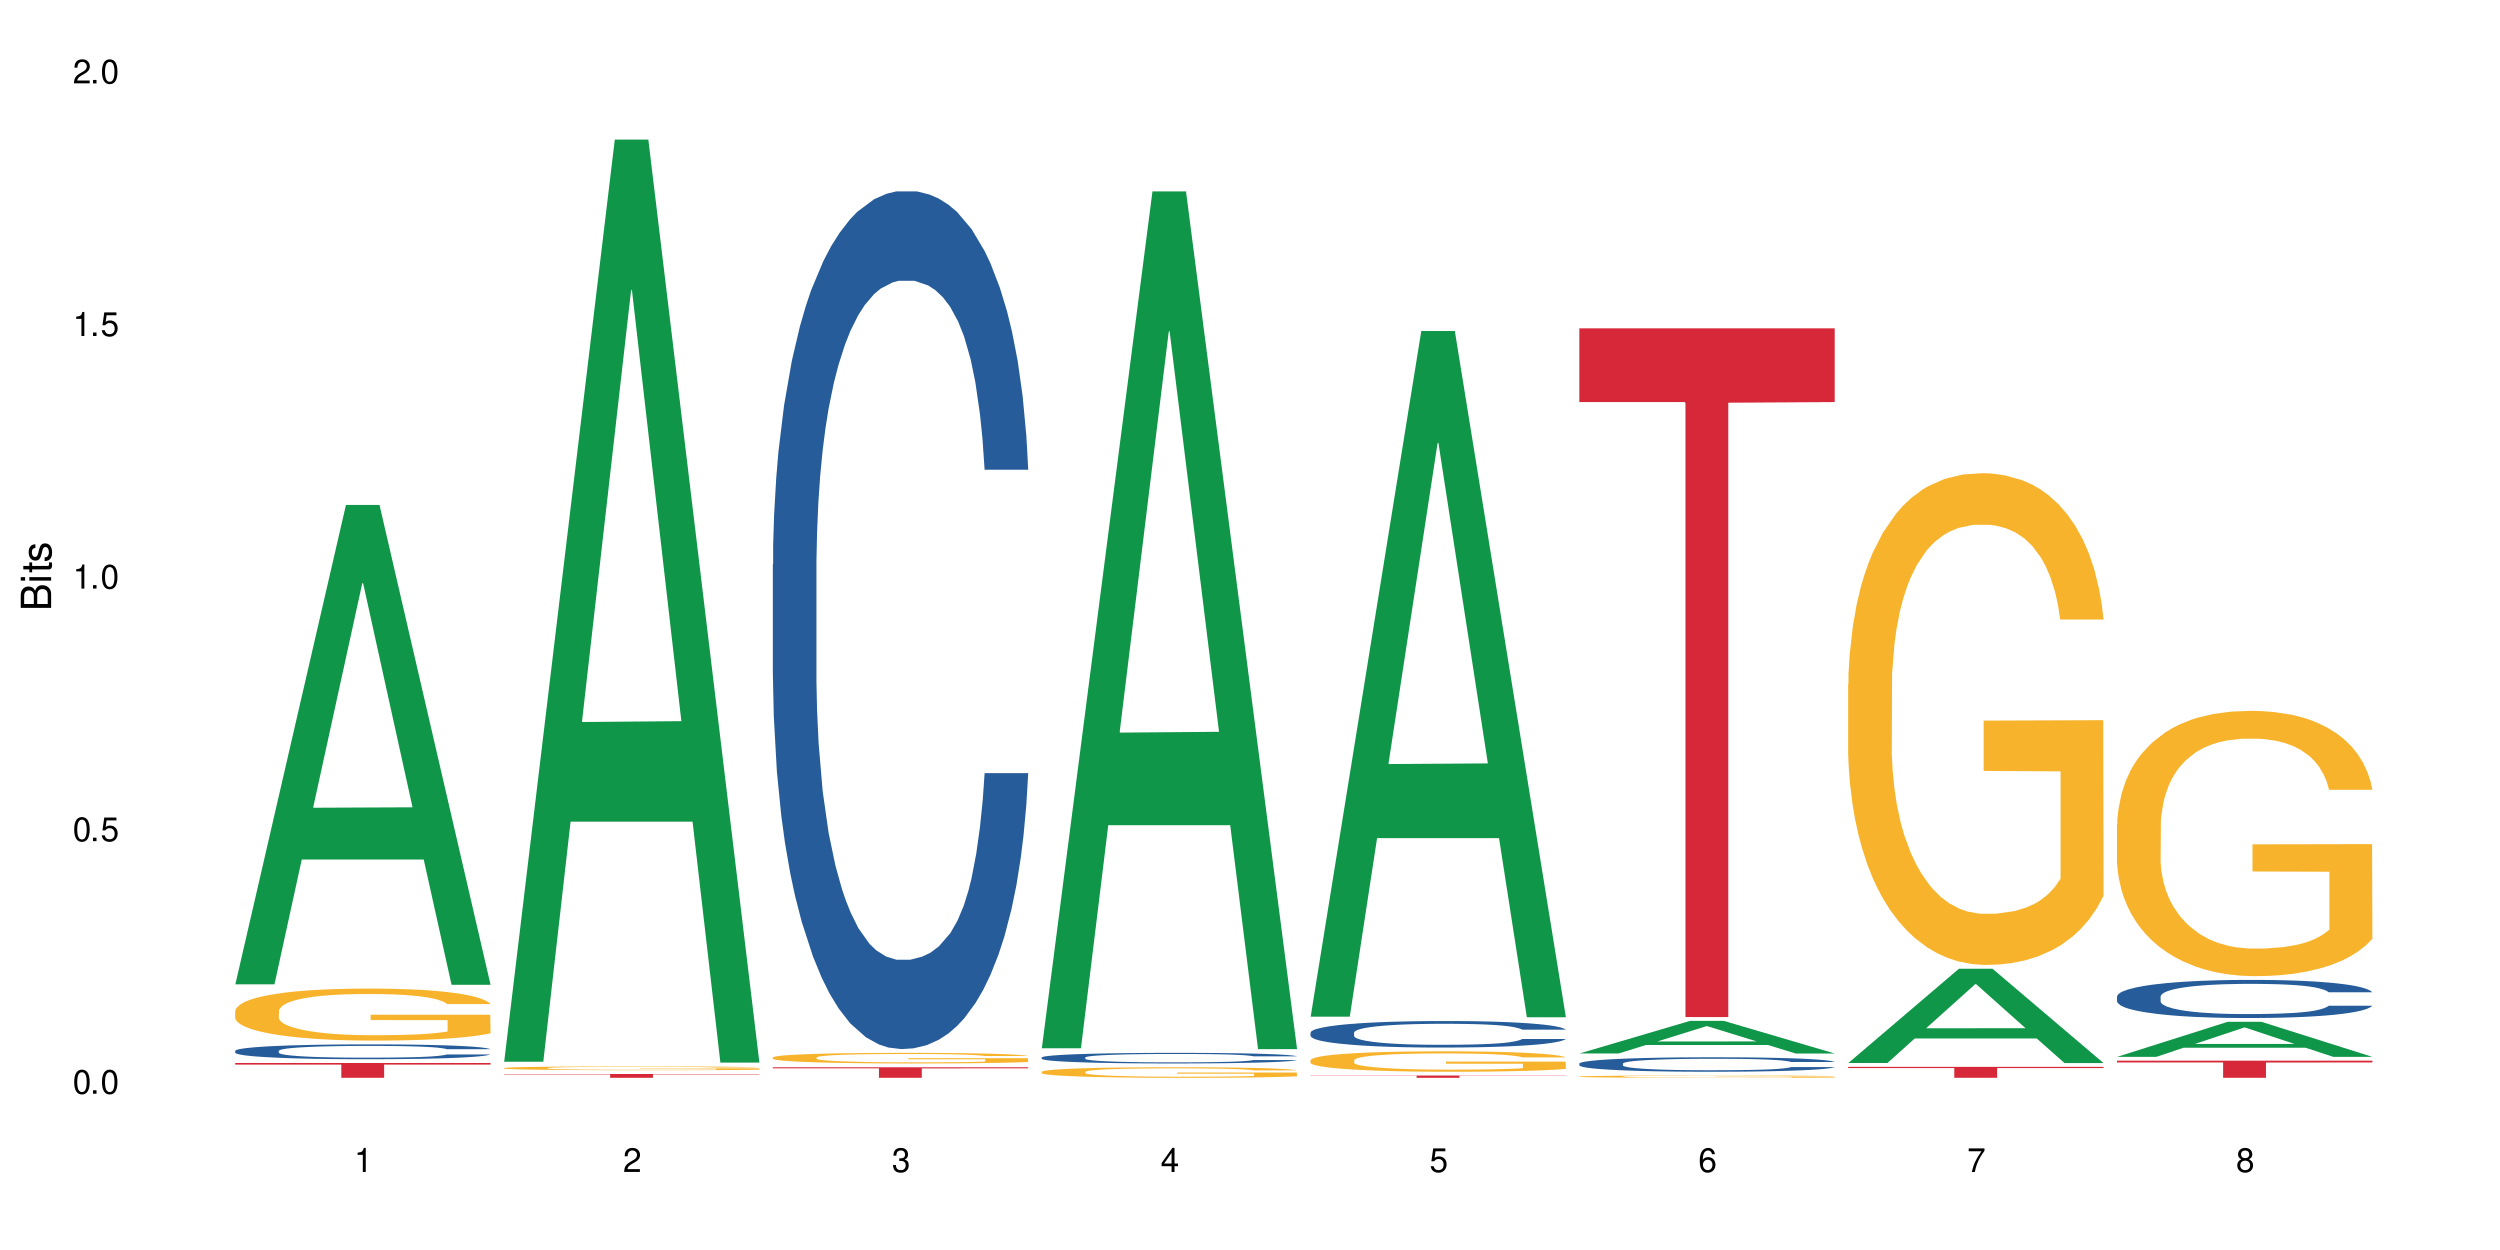
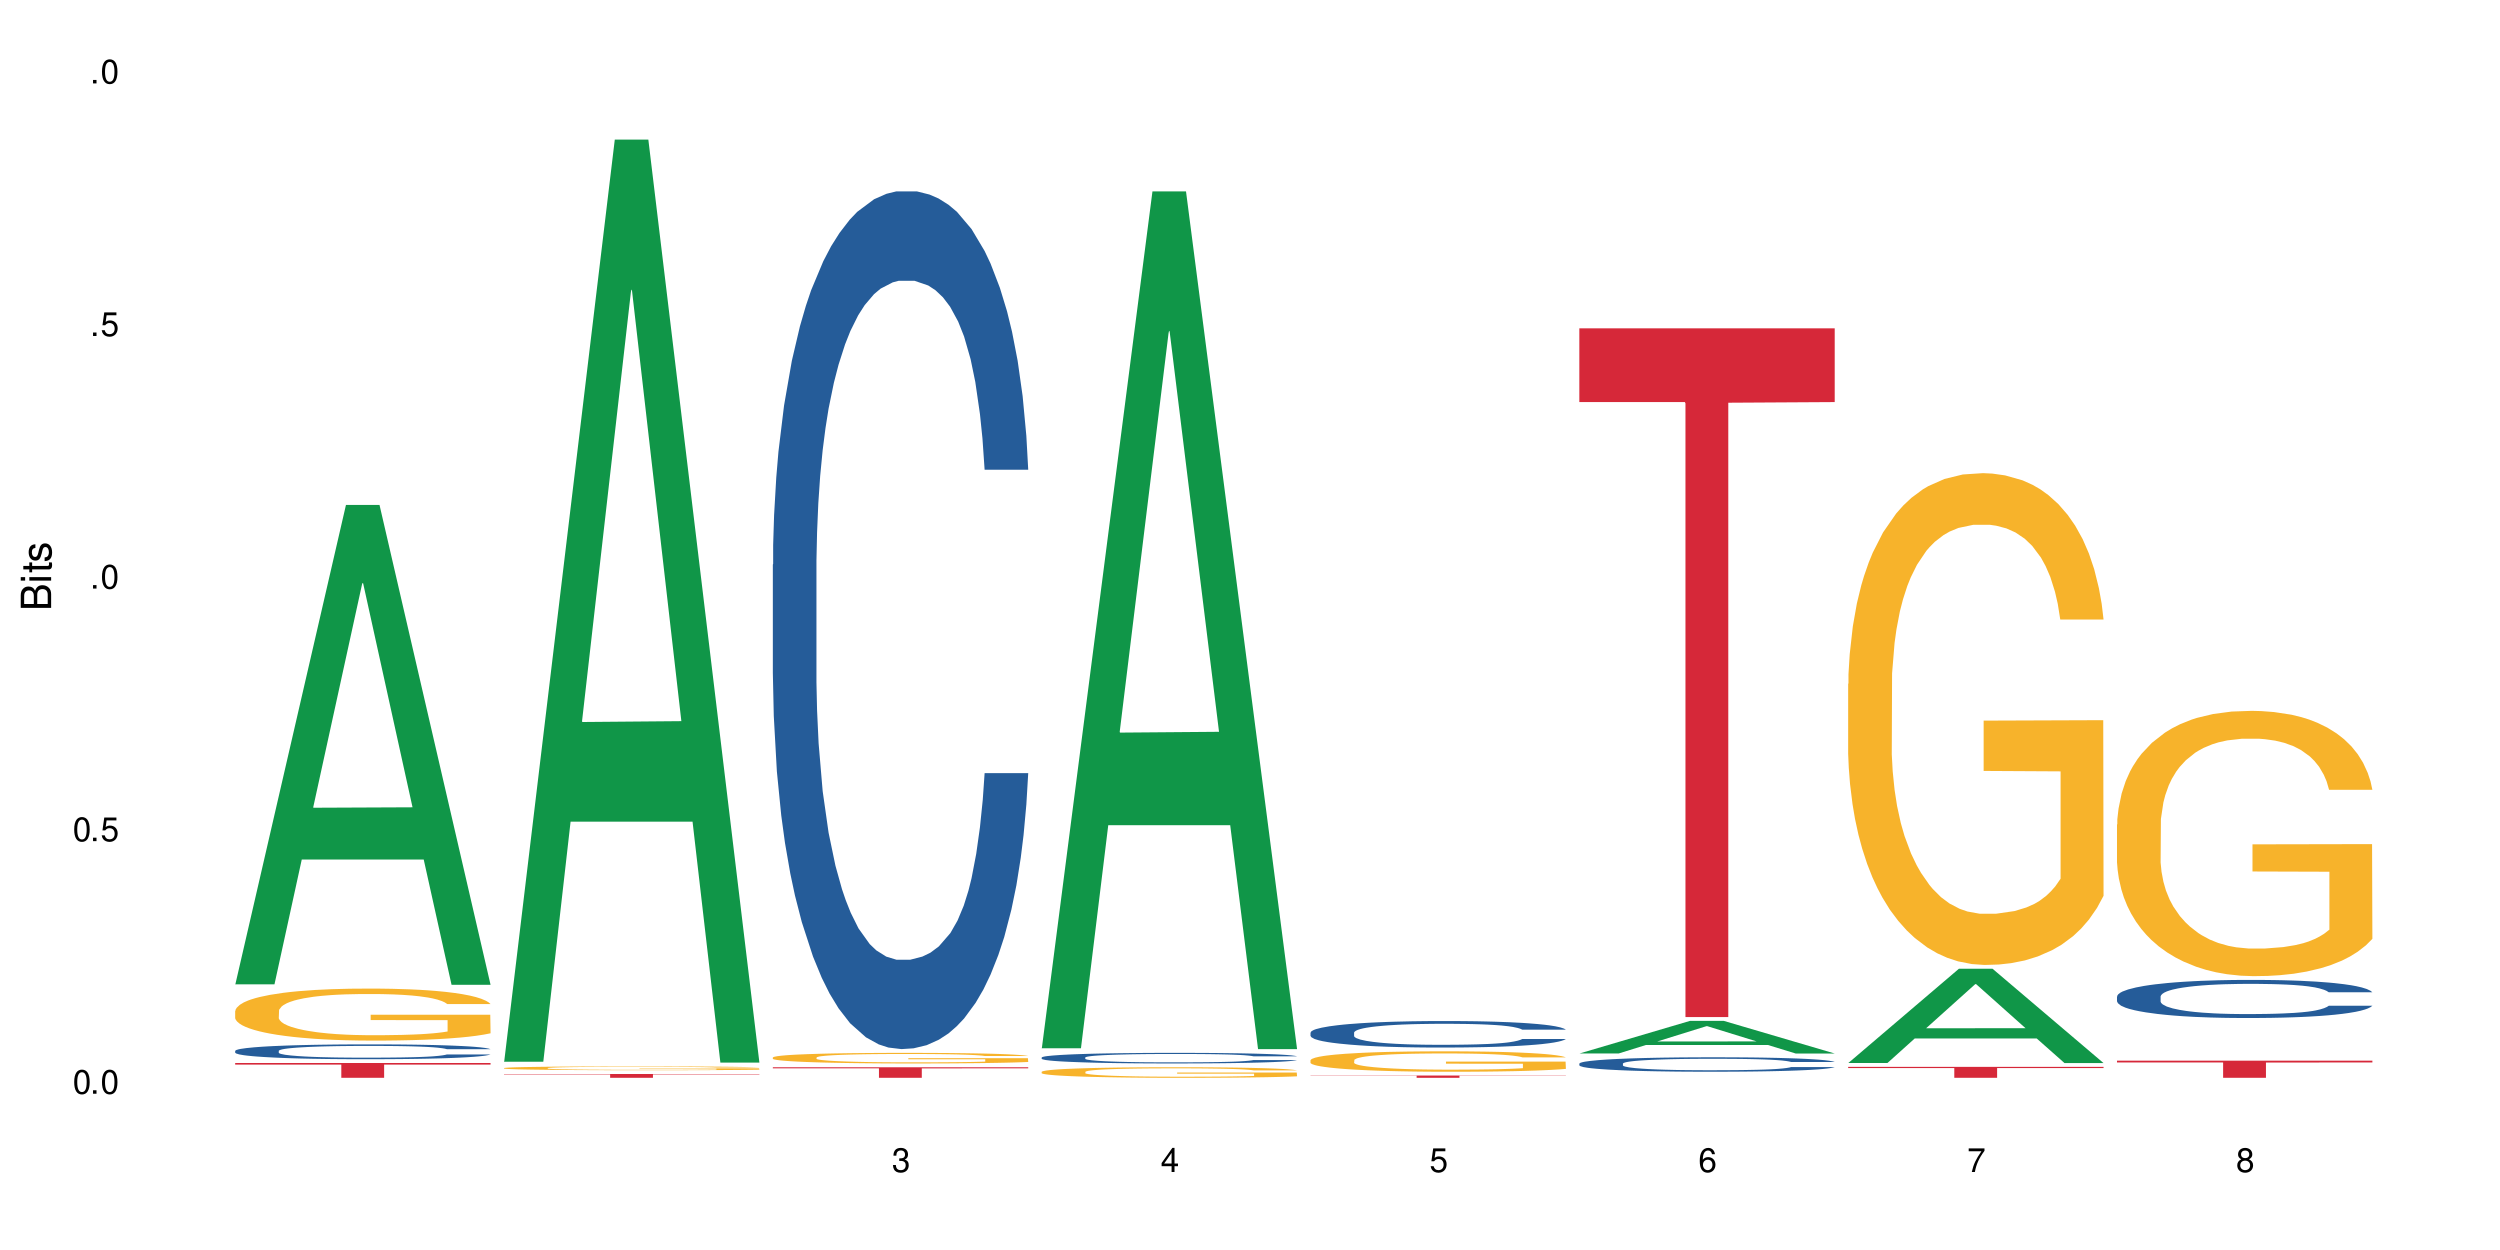
<svg xmlns="http://www.w3.org/2000/svg" xmlns:xlink="http://www.w3.org/1999/xlink" width="720" height="360" viewBox="0 0 720 360">
  <defs>
    <g>
      <g id="glyph-0-0">
</g>
      <g id="glyph-0-1">
        <path d="M 2.641 -6.938 C 2 -6.938 1.422 -6.656 1.078 -6.172 C 0.641 -5.562 0.406 -4.641 0.406 -3.359 C 0.406 -1.016 1.188 0.219 2.641 0.219 C 4.078 0.219 4.859 -1.016 4.859 -3.297 C 4.859 -4.641 4.656 -5.547 4.203 -6.172 C 3.844 -6.656 3.281 -6.938 2.641 -6.938 Z M 2.641 -6.188 C 3.547 -6.188 4 -5.25 4 -3.375 C 4 -1.406 3.562 -0.484 2.625 -0.484 C 1.734 -0.484 1.281 -1.438 1.281 -3.344 C 1.281 -5.25 1.734 -6.188 2.641 -6.188 Z M 2.641 -6.188 " />
      </g>
      <g id="glyph-0-2">
        <path d="M 1.828 -1 L 0.828 -1 L 0.828 0 L 1.828 0 Z M 1.828 -1 " />
      </g>
      <g id="glyph-0-3">
        <path d="M 4.562 -6.797 L 1.062 -6.797 L 0.547 -3.094 L 1.328 -3.094 C 1.719 -3.562 2.047 -3.734 2.578 -3.734 C 3.484 -3.734 4.062 -3.109 4.062 -2.094 C 4.062 -1.125 3.484 -0.531 2.578 -0.531 C 1.828 -0.531 1.375 -0.906 1.188 -1.672 L 0.328 -1.672 C 0.453 -1.109 0.547 -0.844 0.75 -0.594 C 1.125 -0.078 1.828 0.219 2.594 0.219 C 3.969 0.219 4.922 -0.781 4.922 -2.219 C 4.922 -3.562 4.031 -4.484 2.719 -4.484 C 2.25 -4.484 1.859 -4.359 1.469 -4.062 L 1.734 -5.969 L 4.562 -5.969 Z M 4.562 -6.797 " />
      </g>
      <g id="glyph-0-4">
-         <path d="M 2.484 -4.938 L 2.484 0 L 3.328 0 L 3.328 -6.938 L 2.766 -6.938 C 2.469 -5.875 2.281 -5.734 0.984 -5.562 L 0.984 -4.938 Z M 2.484 -4.938 " />
-       </g>
+         </g>
      <g id="glyph-0-5">
-         <path d="M 4.859 -0.828 L 1.281 -0.828 C 1.359 -1.406 1.672 -1.781 2.5 -2.281 L 3.469 -2.828 C 4.406 -3.344 4.906 -4.062 4.906 -4.906 C 4.906 -5.484 4.672 -6.031 4.266 -6.406 C 3.859 -6.766 3.375 -6.938 2.719 -6.938 C 1.859 -6.938 1.219 -6.625 0.844 -6.031 C 0.609 -5.672 0.5 -5.234 0.484 -4.531 L 1.328 -4.531 C 1.359 -5.016 1.406 -5.281 1.531 -5.516 C 1.75 -5.938 2.188 -6.203 2.703 -6.203 C 3.469 -6.203 4.031 -5.641 4.031 -4.891 C 4.031 -4.344 3.719 -3.859 3.125 -3.516 L 2.234 -3 C 0.812 -2.172 0.406 -1.531 0.328 -0.016 L 4.859 -0.016 Z M 4.859 -0.828 " />
-       </g>
+         </g>
      <g id="glyph-0-6">
        <path d="M 2.125 -3.188 L 2.578 -3.188 C 3.5 -3.188 3.984 -2.766 3.984 -1.922 C 3.984 -1.062 3.469 -0.531 2.594 -0.531 C 1.656 -0.531 1.203 -1 1.156 -2.016 L 0.312 -2.016 C 0.344 -1.453 0.438 -1.094 0.609 -0.781 C 0.953 -0.109 1.625 0.219 2.547 0.219 C 3.953 0.219 4.859 -0.625 4.859 -1.938 C 4.859 -2.828 4.516 -3.297 3.703 -3.594 C 4.344 -3.844 4.656 -4.328 4.656 -5.031 C 4.656 -6.219 3.875 -6.938 2.578 -6.938 C 1.203 -6.938 0.484 -6.172 0.453 -4.703 L 1.297 -4.703 C 1.312 -5.125 1.344 -5.359 1.453 -5.578 C 1.641 -5.969 2.062 -6.203 2.594 -6.203 C 3.344 -6.203 3.797 -5.75 3.797 -5 C 3.797 -4.516 3.609 -4.219 3.25 -4.047 C 3.016 -3.953 2.703 -3.922 2.125 -3.906 Z M 2.125 -3.188 " />
      </g>
      <g id="glyph-0-7">
        <path d="M 3.141 -1.672 L 3.141 0 L 3.984 0 L 3.984 -1.672 L 4.984 -1.672 L 4.984 -2.438 L 3.984 -2.438 L 3.984 -6.938 L 3.359 -6.938 L 0.266 -2.578 L 0.266 -1.672 Z M 3.141 -2.438 L 1 -2.438 L 3.141 -5.5 Z M 3.141 -2.438 " />
      </g>
      <g id="glyph-0-8">
        <path d="M 4.781 -5.125 C 4.609 -6.266 3.891 -6.938 2.844 -6.938 C 2.094 -6.938 1.422 -6.578 1.031 -5.953 C 0.594 -5.266 0.406 -4.422 0.406 -3.172 C 0.406 -2 0.578 -1.25 0.984 -0.641 C 1.359 -0.078 1.953 0.219 2.703 0.219 C 3.984 0.219 4.922 -0.75 4.922 -2.094 C 4.922 -3.375 4.062 -4.281 2.844 -4.281 C 2.172 -4.281 1.641 -4.031 1.281 -3.516 C 1.281 -5.234 1.828 -6.188 2.797 -6.188 C 3.391 -6.188 3.797 -5.797 3.938 -5.125 Z M 2.734 -3.531 C 3.547 -3.531 4.062 -2.953 4.062 -2.031 C 4.062 -1.156 3.484 -0.531 2.703 -0.531 C 1.922 -0.531 1.328 -1.188 1.328 -2.078 C 1.328 -2.938 1.906 -3.531 2.734 -3.531 Z M 2.734 -3.531 " />
      </g>
      <g id="glyph-0-9">
        <path d="M 4.984 -6.797 L 0.438 -6.797 L 0.438 -5.969 L 4.109 -5.969 C 2.5 -3.656 1.828 -2.234 1.328 0 L 2.219 0 C 2.594 -2.172 3.453 -4.047 4.984 -6.094 Z M 4.984 -6.797 " />
      </g>
      <g id="glyph-0-10">
        <path d="M 3.75 -3.656 C 4.469 -4.094 4.688 -4.438 4.688 -5.078 C 4.688 -6.172 3.844 -6.938 2.641 -6.938 C 1.438 -6.938 0.594 -6.172 0.594 -5.094 C 0.594 -4.438 0.812 -4.094 1.516 -3.656 C 0.734 -3.266 0.359 -2.703 0.359 -1.922 C 0.359 -0.656 1.281 0.219 2.641 0.219 C 3.984 0.219 4.922 -0.656 4.922 -1.922 C 4.922 -2.703 4.531 -3.266 3.75 -3.656 Z M 2.641 -6.188 C 3.359 -6.188 3.812 -5.75 3.812 -5.062 C 3.812 -4.406 3.344 -3.984 2.641 -3.984 C 1.922 -3.984 1.453 -4.406 1.453 -5.078 C 1.453 -5.75 1.922 -6.188 2.641 -6.188 Z M 2.641 -3.266 C 3.484 -3.266 4.062 -2.719 4.062 -1.906 C 4.062 -1.078 3.484 -0.531 2.625 -0.531 C 1.797 -0.531 1.219 -1.094 1.219 -1.906 C 1.219 -2.719 1.781 -3.266 2.641 -3.266 Z M 2.641 -3.266 " />
      </g>
      <g id="glyph-1-0">
</g>
      <g id="glyph-1-1">
        <path d="M 0 -0.953 L 0 -4.891 C 0 -5.719 -0.234 -6.344 -0.734 -6.797 C -1.188 -7.234 -1.812 -7.469 -2.5 -7.469 C -3.547 -7.469 -4.188 -7 -4.625 -5.875 C -4.984 -6.688 -5.625 -7.094 -6.531 -7.094 C -7.172 -7.094 -7.734 -6.859 -8.141 -6.391 C -8.562 -5.922 -8.75 -5.344 -8.75 -4.5 L -8.75 -0.953 Z M -4.984 -2.062 L -7.766 -2.062 L -7.766 -4.219 C -7.766 -4.844 -7.688 -5.203 -7.453 -5.5 C -7.219 -5.812 -6.859 -5.969 -6.375 -5.969 C -5.891 -5.969 -5.531 -5.812 -5.297 -5.5 C -5.062 -5.203 -4.984 -4.844 -4.984 -4.219 Z M -0.984 -2.062 L -4 -2.062 L -4 -4.781 C -4 -5.766 -3.438 -6.359 -2.484 -6.359 C -1.547 -6.359 -0.984 -5.766 -0.984 -4.781 Z M -0.984 -2.062 " />
      </g>
      <g id="glyph-1-2">
        <path d="M -6.281 -1.797 L -6.281 -0.797 L 0 -0.797 L 0 -1.797 Z M -8.75 -1.797 L -8.75 -0.797 L -7.484 -0.797 L -7.484 -1.797 Z M -8.75 -1.797 " />
      </g>
      <g id="glyph-1-3">
        <path d="M -6.281 -3.047 L -6.281 -2.016 L -8.016 -2.016 L -8.016 -1.016 L -6.281 -1.016 L -6.281 -0.172 L -5.469 -0.172 L -5.469 -1.016 L -0.719 -1.016 C -0.078 -1.016 0.281 -1.453 0.281 -2.234 C 0.281 -2.5 0.25 -2.719 0.188 -3.047 L -0.641 -3.047 C -0.609 -2.906 -0.594 -2.766 -0.594 -2.562 C -0.594 -2.141 -0.719 -2.016 -1.156 -2.016 L -5.469 -2.016 L -5.469 -3.047 Z M -6.281 -3.047 " />
      </g>
      <g id="glyph-1-4">
        <path d="M -4.531 -5.25 C -5.766 -5.25 -6.469 -4.422 -6.469 -2.969 C -6.469 -1.516 -5.719 -0.562 -4.547 -0.562 C -3.562 -0.562 -3.094 -1.062 -2.734 -2.562 L -2.516 -3.484 C -2.344 -4.188 -2.094 -4.469 -1.641 -4.469 C -1.047 -4.469 -0.641 -3.875 -0.641 -3 C -0.641 -2.453 -0.797 -2 -1.062 -1.75 C -1.25 -1.594 -1.422 -1.531 -1.875 -1.469 L -1.875 -0.406 C -0.422 -0.453 0.281 -1.266 0.281 -2.922 C 0.281 -4.5 -0.5 -5.516 -1.719 -5.516 C -2.656 -5.516 -3.172 -4.984 -3.469 -3.734 L -3.703 -2.766 C -3.891 -1.953 -4.156 -1.609 -4.594 -1.609 C -5.188 -1.609 -5.547 -2.125 -5.547 -2.938 C -5.547 -3.75 -5.203 -4.172 -4.531 -4.203 Z M -4.531 -5.25 " />
      </g>
    </g>
  </defs>
  <rect x="-72" y="-36" width="864" height="432" fill="rgb(100%, 100%, 100%)" fill-opacity="1" />
  <path fill-rule="nonzero" fill="rgb(6.275%, 58.824%, 28.235%)" fill-opacity="1" d="M 67.73 283.496 L 67.809 283.367 L 99.637 145.426 L 109.301 145.426 L 141.281 283.625 L 130.047 283.625 L 122.031 247.551 L 86.906 247.551 L 79.047 283.496 L 67.73 283.496 L 90.285 232.629 L 118.809 232.5 L 104.586 168.004 L 104.43 167.875 L 104.27 168.266 L 90.207 232.5 L 90.285 232.629 Z M 67.73 283.496 " />
  <path fill-rule="nonzero" fill="rgb(14.51%, 36.078%, 60%)" fill-opacity="1" d="M 67.73 302.641 L 67.82 302.637 L 67.82 302.543 L 68.09 302.395 L 68.719 302.207 L 69.344 302.078 L 70.961 301.848 L 73.203 301.625 L 75.535 301.453 L 77.238 301.352 L 78.766 301.273 L 82.262 301.129 L 84.504 301.055 L 86.926 300.988 L 89.887 300.922 L 92.039 300.883 L 96.883 300.82 L 100.469 300.793 L 103.25 300.781 L 109.262 300.781 L 112.848 300.797 L 115.449 300.816 L 118.32 300.848 L 120.742 300.883 L 124.957 300.969 L 128.727 301.078 L 130.43 301.141 L 133.121 301.262 L 135.184 301.379 L 136.617 301.48 L 138.234 301.625 L 139.668 301.801 L 140.746 302 L 141.281 302.168 L 128.727 302.168 L 128.098 302.012 L 127.379 301.891 L 126.035 301.73 L 124.688 301.617 L 122.805 301.504 L 121.102 301.43 L 118.77 301.355 L 116.707 301.309 L 114.555 301.273 L 112.488 301.25 L 108.543 301.227 L 103.969 301.227 L 102.266 301.234 L 98.766 301.266 L 96.883 301.293 L 94.191 301.348 L 92.309 301.398 L 90.066 301.477 L 88.539 301.543 L 86.656 301.645 L 85.312 301.734 L 83.785 301.863 L 82.891 301.961 L 82.082 302.07 L 81.363 302.199 L 80.828 302.336 L 80.469 302.48 L 80.289 302.621 L 80.289 303.227 L 80.469 303.367 L 80.918 303.531 L 82.082 303.77 L 83.785 303.977 L 85.762 304.141 L 87.645 304.258 L 88.719 304.312 L 90.156 304.375 L 92.398 304.453 L 95.629 304.531 L 97.512 304.562 L 100.383 304.594 L 103.34 304.609 L 107.289 304.609 L 110.785 304.594 L 113.117 304.574 L 115.539 304.543 L 118.859 304.477 L 120.922 304.414 L 122.715 304.34 L 124.062 304.266 L 124.957 304.203 L 126.305 304.082 L 127.379 303.949 L 128.188 303.812 L 128.727 303.68 L 141.281 303.68 L 140.746 303.836 L 139.938 303.988 L 139.129 304.102 L 137.875 304.238 L 136.441 304.359 L 134.375 304.496 L 132.672 304.586 L 130.43 304.684 L 128.367 304.758 L 126.125 304.824 L 122.805 304.902 L 120.652 304.941 L 118.32 304.977 L 115.539 305.008 L 112.043 305.035 L 108.273 305.051 L 104.777 305.055 L 101.008 305.047 L 98.227 305.031 L 94.551 304.996 L 89.977 304.926 L 86.656 304.852 L 84.055 304.777 L 81.812 304.699 L 79.301 304.594 L 76.074 304.422 L 74.098 304.289 L 72.754 304.18 L 71.23 304.027 L 70.152 303.891 L 68.898 303.672 L 68 303.395 L 67.73 303.18 Z M 67.73 302.641 " />
-   <path fill-rule="nonzero" fill="rgb(96.863%, 70.196%, 16.863%)" fill-opacity="1" d="M 67.73 291.129 L 67.82 291.117 L 67.82 290.844 L 68.18 290.227 L 69.078 289.379 L 70.242 288.68 L 71.5 288.133 L 72.305 287.844 L 73.652 287.434 L 74.816 287.133 L 77.777 286.516 L 81.543 285.941 L 83.609 285.695 L 85.941 285.465 L 89.258 285.203 L 90.785 285.109 L 95.449 284.891 L 100.738 284.75 L 106.57 284.711 L 109.262 284.723 L 112.938 284.777 L 117.961 284.93 L 120.832 285.066 L 123.074 285.203 L 125.406 285.383 L 128.277 285.656 L 130.969 285.984 L 133.121 286.312 L 135.273 286.723 L 137.066 287.16 L 138.594 287.641 L 139.938 288.215 L 140.746 288.695 L 141.281 289.172 L 128.816 289.172 L 128.098 288.695 L 127.289 288.324 L 125.945 287.871 L 124.598 287.543 L 123.254 287.285 L 120.742 286.93 L 118.59 286.707 L 115.898 286.516 L 113.297 286.395 L 110.336 286.312 L 108.543 286.285 L 103.789 286.285 L 99.484 286.379 L 96.973 286.488 L 95.18 286.598 L 92.668 286.805 L 91.141 286.969 L 90.246 287.078 L 87.555 287.504 L 85.762 287.887 L 84.773 288.145 L 83.52 288.555 L 82.621 288.926 L 81.633 289.473 L 81.098 289.883 L 80.379 290.816 L 80.289 293.277 L 80.559 293.797 L 81.098 294.359 L 81.812 294.852 L 82.891 295.371 L 83.965 295.77 L 85.852 296.305 L 87.465 296.66 L 88.719 296.891 L 91.141 297.262 L 92.129 297.383 L 94.461 297.629 L 96.883 297.82 L 99.844 297.984 L 102.086 298.066 L 105.672 298.137 L 110.246 298.137 L 115.629 298.055 L 119.039 297.945 L 121.371 297.836 L 122.895 297.738 L 124.777 297.59 L 126.125 297.453 L 127.379 297.301 L 128.906 297.07 L 128.906 293.797 L 106.75 293.785 L 106.75 292.25 L 141.195 292.238 L 141.281 297.59 L 139.398 297.957 L 137.066 298.316 L 134.824 298.59 L 132.492 298.82 L 129.176 299.082 L 126.484 299.246 L 122.355 299.438 L 118.59 299.559 L 114.645 299.641 L 111.145 299.684 L 107.02 299.695 L 103.34 299.668 L 99.395 299.586 L 96.254 299.477 L 93.383 299.34 L 90.516 299.164 L 86.926 298.875 L 84.594 298.645 L 82.172 298.355 L 79.75 298.012 L 77.598 297.645 L 76.164 297.355 L 74.727 297.027 L 73.203 296.617 L 71.766 296.152 L 70.691 295.727 L 69.703 295.25 L 68.988 294.797 L 68.27 294.18 L 67.91 293.688 L 67.73 293.266 Z M 67.73 291.129 " />
+   <path fill-rule="nonzero" fill="rgb(96.863%, 70.196%, 16.863%)" fill-opacity="1" d="M 67.73 291.129 L 67.82 291.117 L 67.82 290.844 L 68.18 290.227 L 69.078 289.379 L 70.242 288.68 L 71.5 288.133 L 72.305 287.844 L 73.652 287.434 L 74.816 287.133 L 77.777 286.516 L 81.543 285.941 L 83.609 285.695 L 85.941 285.465 L 90.785 285.109 L 95.449 284.891 L 100.738 284.75 L 106.57 284.711 L 109.262 284.723 L 112.938 284.777 L 117.961 284.93 L 120.832 285.066 L 123.074 285.203 L 125.406 285.383 L 128.277 285.656 L 130.969 285.984 L 133.121 286.312 L 135.273 286.723 L 137.066 287.16 L 138.594 287.641 L 139.938 288.215 L 140.746 288.695 L 141.281 289.172 L 128.816 289.172 L 128.098 288.695 L 127.289 288.324 L 125.945 287.871 L 124.598 287.543 L 123.254 287.285 L 120.742 286.93 L 118.59 286.707 L 115.898 286.516 L 113.297 286.395 L 110.336 286.312 L 108.543 286.285 L 103.789 286.285 L 99.484 286.379 L 96.973 286.488 L 95.18 286.598 L 92.668 286.805 L 91.141 286.969 L 90.246 287.078 L 87.555 287.504 L 85.762 287.887 L 84.773 288.145 L 83.52 288.555 L 82.621 288.926 L 81.633 289.473 L 81.098 289.883 L 80.379 290.816 L 80.289 293.277 L 80.559 293.797 L 81.098 294.359 L 81.812 294.852 L 82.891 295.371 L 83.965 295.77 L 85.852 296.305 L 87.465 296.66 L 88.719 296.891 L 91.141 297.262 L 92.129 297.383 L 94.461 297.629 L 96.883 297.82 L 99.844 297.984 L 102.086 298.066 L 105.672 298.137 L 110.246 298.137 L 115.629 298.055 L 119.039 297.945 L 121.371 297.836 L 122.895 297.738 L 124.777 297.59 L 126.125 297.453 L 127.379 297.301 L 128.906 297.07 L 128.906 293.797 L 106.75 293.785 L 106.75 292.25 L 141.195 292.238 L 141.281 297.59 L 139.398 297.957 L 137.066 298.316 L 134.824 298.59 L 132.492 298.82 L 129.176 299.082 L 126.484 299.246 L 122.355 299.438 L 118.59 299.559 L 114.645 299.641 L 111.145 299.684 L 107.02 299.695 L 103.34 299.668 L 99.395 299.586 L 96.254 299.477 L 93.383 299.34 L 90.516 299.164 L 86.926 298.875 L 84.594 298.645 L 82.172 298.355 L 79.75 298.012 L 77.598 297.645 L 76.164 297.355 L 74.727 297.027 L 73.203 296.617 L 71.766 296.152 L 70.691 295.727 L 69.703 295.25 L 68.988 294.797 L 68.27 294.18 L 67.91 293.688 L 67.73 293.266 Z M 67.73 291.129 " />
  <path fill-rule="nonzero" fill="rgb(83.922%, 15.686%, 22.353%)" fill-opacity="1" d="M 67.73 306.141 L 141.281 306.141 L 141.281 306.598 L 110.629 306.602 L 110.629 310.41 L 98.297 310.41 L 98.297 306.605 L 98.117 306.598 L 67.73 306.598 Z M 67.73 306.141 " />
  <path fill-rule="nonzero" fill="rgb(6.275%, 58.824%, 28.235%)" fill-opacity="1" d="M 145.156 305.785 L 145.234 305.535 L 177.059 40.203 L 186.723 40.203 L 218.707 306.035 L 207.469 306.035 L 199.453 236.645 L 164.328 236.645 L 156.469 305.785 L 145.156 305.785 L 167.707 207.938 L 196.23 207.691 L 182.008 83.633 L 181.852 83.383 L 181.695 84.133 L 167.629 207.691 L 167.707 207.938 Z M 145.156 305.785 " />
  <path fill-rule="nonzero" fill="rgb(96.863%, 70.196%, 16.863%)" fill-opacity="1" d="M 145.156 307.594 L 145.242 307.594 L 145.242 307.57 L 145.602 307.527 L 146.5 307.465 L 147.664 307.414 L 148.922 307.371 L 149.73 307.352 L 151.074 307.32 L 152.242 307.301 L 155.199 307.254 L 158.969 307.211 L 161.031 307.191 L 163.363 307.176 L 166.684 307.156 L 168.207 307.148 L 172.871 307.133 L 178.164 307.125 L 183.992 307.121 L 186.684 307.121 L 190.363 307.125 L 195.387 307.137 L 198.254 307.148 L 200.496 307.156 L 202.828 307.172 L 205.699 307.191 L 208.391 307.215 L 210.543 307.238 L 212.695 307.27 L 214.492 307.301 L 216.016 307.336 L 217.359 307.379 L 218.168 307.414 L 218.707 307.449 L 206.238 307.449 L 205.52 307.414 L 204.715 307.387 L 203.367 307.352 L 202.023 307.328 L 200.676 307.309 L 198.164 307.285 L 196.012 307.27 L 193.32 307.254 L 190.723 307.246 L 187.762 307.238 L 181.211 307.238 L 176.906 307.242 L 174.395 307.25 L 172.602 307.258 L 170.09 307.273 L 168.566 307.285 L 167.668 307.293 L 164.977 307.324 L 163.184 307.355 L 162.195 307.375 L 160.941 307.402 L 160.043 307.43 L 159.059 307.473 L 158.52 307.5 L 157.801 307.57 L 157.711 307.75 L 157.98 307.789 L 158.52 307.832 L 159.238 307.867 L 160.312 307.906 L 161.391 307.934 L 163.273 307.973 L 164.887 308 L 166.145 308.016 L 168.566 308.043 L 169.551 308.055 L 171.883 308.07 L 174.305 308.086 L 177.266 308.098 L 179.508 308.102 L 183.098 308.109 L 187.672 308.109 L 193.055 308.102 L 196.461 308.094 L 198.793 308.086 L 200.32 308.078 L 202.203 308.066 L 203.547 308.059 L 204.805 308.047 L 206.328 308.031 L 206.328 307.789 L 184.172 307.789 L 184.172 307.676 L 218.617 307.676 L 218.707 308.066 L 216.824 308.094 L 214.492 308.121 L 212.25 308.141 L 209.918 308.16 L 206.598 308.18 L 203.906 308.191 L 199.781 308.203 L 196.012 308.215 L 192.066 308.219 L 188.566 308.223 L 180.766 308.223 L 176.816 308.215 L 173.68 308.207 L 167.938 308.184 L 164.352 308.164 L 162.016 308.145 L 159.594 308.125 L 157.172 308.098 L 155.02 308.07 L 153.586 308.051 L 152.152 308.027 L 150.625 307.996 L 149.191 307.961 L 148.113 307.93 L 147.129 307.895 L 146.41 307.863 L 145.691 307.816 L 145.332 307.781 L 145.156 307.75 Z M 145.156 307.594 " />
  <path fill-rule="nonzero" fill="rgb(83.922%, 15.686%, 22.353%)" fill-opacity="1" d="M 145.156 309.309 L 218.707 309.309 L 218.707 309.426 L 188.051 309.426 L 188.051 310.41 L 175.719 310.41 L 175.719 309.43 L 175.539 309.426 L 145.156 309.426 Z M 145.156 309.309 " />
  <path fill-rule="nonzero" fill="rgb(14.51%, 36.078%, 60%)" fill-opacity="1" d="M 222.578 162.605 L 222.668 162.379 L 222.668 156.961 L 222.938 148.379 L 223.562 137.543 L 224.191 130.09 L 225.809 116.77 L 228.051 103.898 L 230.383 93.965 L 232.086 88.094 L 233.609 83.578 L 237.109 75.227 L 239.352 70.934 L 241.773 67.098 L 244.734 63.258 L 246.887 61 L 251.73 57.387 L 255.316 55.809 L 258.098 55.129 L 264.109 55.129 L 267.695 56.031 L 270.297 57.16 L 273.168 58.969 L 275.59 61 L 279.805 65.969 L 283.57 72.289 L 285.277 75.902 L 287.969 82.902 L 290.031 89.676 L 291.465 95.547 L 293.082 103.898 L 294.516 114.059 L 295.59 125.574 L 296.129 135.285 L 283.57 135.285 L 282.945 126.254 L 282.227 119.254 L 280.883 109.996 L 279.535 103.449 L 277.652 96.902 L 275.949 92.609 L 273.617 88.32 L 271.551 85.609 L 269.398 83.578 L 267.336 82.223 L 263.391 80.871 L 258.816 80.871 L 257.109 81.32 L 253.613 83.129 L 251.73 84.707 L 249.039 87.867 L 247.156 90.805 L 244.914 95.32 L 243.387 99.16 L 241.504 105.027 L 240.16 110.223 L 238.633 117.672 L 237.738 123.316 L 236.93 129.641 L 236.211 137.09 L 235.672 144.992 L 235.316 153.348 L 235.137 161.477 L 235.137 196.473 L 235.316 204.602 L 235.762 214.086 L 236.93 227.855 L 238.633 239.824 L 240.605 249.309 L 242.492 256.082 L 243.566 259.242 L 245.004 262.855 L 247.246 267.371 L 250.473 271.887 L 252.355 273.691 L 255.227 275.5 L 258.188 276.402 L 262.133 276.402 L 265.633 275.5 L 267.965 274.371 L 270.387 272.562 L 273.707 268.727 L 275.77 265.113 L 277.562 260.82 L 278.906 256.531 L 279.805 252.918 L 281.148 245.922 L 282.227 238.242 L 283.035 230.34 L 283.57 222.664 L 296.129 222.664 L 295.59 231.695 L 294.785 240.5 L 293.977 247.051 L 292.723 254.953 L 291.285 261.949 L 289.223 269.855 L 287.52 275.047 L 285.277 280.691 L 283.215 284.98 L 280.973 288.82 L 277.652 293.336 L 275.5 295.594 L 273.168 297.625 L 270.387 299.434 L 266.887 301.012 L 263.121 301.914 L 259.621 302.141 L 255.855 301.691 L 253.074 300.785 L 249.398 298.754 L 244.824 294.691 L 241.504 290.398 L 238.902 286.109 L 236.66 281.594 L 234.148 275.5 L 230.918 265.562 L 228.945 257.887 L 227.602 251.566 L 226.074 242.758 L 225 234.855 L 223.742 222.211 L 222.848 206.18 L 222.578 193.762 Z M 222.578 162.605 " />
  <path fill-rule="nonzero" fill="rgb(96.863%, 70.196%, 16.863%)" fill-opacity="1" d="M 222.578 304.531 L 222.668 304.531 L 222.668 304.473 L 223.027 304.348 L 223.922 304.176 L 225.09 304.035 L 226.344 303.922 L 227.152 303.863 L 228.496 303.781 L 229.664 303.719 L 232.625 303.594 L 236.391 303.477 L 238.453 303.426 L 240.785 303.379 L 244.105 303.328 L 245.629 303.309 L 250.293 303.262 L 255.586 303.234 L 261.418 303.227 L 264.109 303.23 L 267.785 303.242 L 272.809 303.27 L 275.68 303.301 L 277.922 303.328 L 280.254 303.363 L 283.125 303.418 L 285.816 303.484 L 287.969 303.551 L 290.121 303.637 L 291.914 303.727 L 293.438 303.824 L 294.785 303.938 L 295.59 304.035 L 296.129 304.133 L 283.66 304.133 L 282.945 304.035 L 282.137 303.961 L 280.793 303.871 L 279.445 303.805 L 278.102 303.75 L 275.59 303.676 L 273.438 303.633 L 270.746 303.594 L 268.145 303.57 L 265.184 303.551 L 263.391 303.547 L 258.637 303.547 L 254.332 303.566 L 251.82 303.59 L 250.023 303.609 L 247.512 303.652 L 245.988 303.688 L 245.094 303.707 L 242.402 303.793 L 240.605 303.871 L 239.621 303.926 L 238.363 304.008 L 237.469 304.086 L 236.48 304.195 L 235.941 304.277 L 235.227 304.469 L 235.137 304.969 L 235.406 305.074 L 235.941 305.191 L 236.66 305.289 L 237.738 305.395 L 238.812 305.477 L 240.695 305.586 L 242.312 305.656 L 243.566 305.707 L 245.988 305.781 L 246.977 305.805 L 249.309 305.855 L 251.73 305.895 L 254.691 305.93 L 256.934 305.945 L 260.52 305.957 L 265.094 305.957 L 270.477 305.941 L 273.887 305.918 L 276.219 305.898 L 277.742 305.879 L 279.625 305.848 L 280.973 305.82 L 282.227 305.789 L 283.75 305.742 L 283.75 305.074 L 261.598 305.074 L 261.598 304.762 L 296.039 304.758 L 296.129 305.848 L 294.246 305.922 L 291.914 305.996 L 289.672 306.051 L 287.34 306.098 L 284.02 306.152 L 281.328 306.184 L 277.203 306.223 L 273.438 306.25 L 269.488 306.266 L 265.992 306.273 L 261.867 306.277 L 258.188 306.27 L 254.242 306.254 L 251.102 306.23 L 248.23 306.203 L 245.359 306.168 L 241.773 306.109 L 239.441 306.062 L 237.02 306.004 L 234.598 305.934 L 232.445 305.859 L 231.008 305.801 L 229.574 305.734 L 228.051 305.648 L 226.613 305.555 L 225.539 305.469 L 224.551 305.371 L 223.832 305.277 L 223.117 305.152 L 222.758 305.055 L 222.578 304.969 Z M 222.578 304.531 " />
  <path fill-rule="nonzero" fill="rgb(83.922%, 15.686%, 22.353%)" fill-opacity="1" d="M 222.578 307.363 L 296.129 307.363 L 296.129 307.688 L 265.477 307.691 L 265.477 310.41 L 253.141 310.41 L 253.141 307.695 L 252.965 307.688 L 222.578 307.688 Z M 222.578 307.363 " />
  <path fill-rule="nonzero" fill="rgb(6.275%, 58.824%, 28.235%)" fill-opacity="1" d="M 300 301.91 L 300.078 301.676 L 331.906 55.129 L 341.57 55.129 L 373.555 302.141 L 362.316 302.141 L 354.301 237.664 L 319.176 237.664 L 311.316 301.91 L 300 301.91 L 322.555 210.992 L 351.078 210.758 L 336.855 95.488 L 336.699 95.254 L 336.543 95.949 L 322.477 210.758 L 322.555 210.992 Z M 300 301.91 " />
  <path fill-rule="nonzero" fill="rgb(14.51%, 36.078%, 60%)" fill-opacity="1" d="M 300 304.555 L 300.09 304.551 L 300.09 304.484 L 300.359 304.379 L 300.988 304.242 L 301.617 304.152 L 303.23 303.988 L 305.473 303.828 L 307.805 303.707 L 309.508 303.633 L 311.035 303.578 L 314.531 303.473 L 316.773 303.422 L 319.195 303.375 L 322.156 303.328 L 324.309 303.301 L 329.152 303.254 L 332.742 303.234 L 335.52 303.227 L 341.531 303.227 L 345.117 303.238 L 347.719 303.25 L 350.59 303.273 L 353.012 303.301 L 357.227 303.359 L 360.996 303.438 L 362.699 303.484 L 365.391 303.57 L 367.453 303.652 L 368.891 303.727 L 370.504 303.828 L 371.938 303.953 L 373.016 304.098 L 373.555 304.215 L 360.996 304.215 L 360.367 304.105 L 359.648 304.02 L 358.305 303.902 L 356.961 303.824 L 355.074 303.742 L 353.371 303.688 L 351.039 303.637 L 348.977 303.602 L 346.824 303.578 L 344.762 303.562 L 340.812 303.543 L 336.238 303.543 L 334.535 303.551 L 331.035 303.57 L 329.152 303.59 L 326.461 303.629 L 324.578 303.668 L 322.336 303.723 L 320.812 303.77 L 318.926 303.844 L 317.582 303.906 L 316.059 304 L 315.16 304.066 L 314.352 304.145 L 313.637 304.238 L 313.098 304.336 L 312.738 304.438 L 312.559 304.539 L 312.559 304.973 L 312.738 305.07 L 313.188 305.188 L 314.352 305.359 L 316.059 305.508 L 318.031 305.625 L 319.914 305.707 L 320.992 305.746 L 322.426 305.793 L 324.668 305.848 L 327.898 305.902 L 329.781 305.926 L 332.652 305.945 L 335.609 305.957 L 339.559 305.957 L 343.055 305.945 L 345.387 305.934 L 347.809 305.91 L 351.129 305.863 L 353.191 305.82 L 354.984 305.766 L 356.332 305.715 L 357.227 305.668 L 358.574 305.582 L 359.648 305.488 L 360.457 305.391 L 360.996 305.297 L 373.555 305.297 L 373.016 305.406 L 372.207 305.516 L 371.402 305.598 L 370.145 305.695 L 368.711 305.781 L 366.645 305.879 L 364.941 305.941 L 362.699 306.012 L 360.637 306.062 L 358.395 306.113 L 355.074 306.168 L 352.922 306.195 L 350.59 306.219 L 347.809 306.242 L 344.312 306.262 L 340.543 306.273 L 337.047 306.277 L 333.277 306.27 L 330.5 306.258 L 326.82 306.234 L 322.246 306.184 L 318.926 306.133 L 316.324 306.078 L 314.082 306.023 L 311.57 305.945 L 308.344 305.824 L 306.371 305.73 L 305.023 305.652 L 303.5 305.543 L 302.422 305.445 L 301.168 305.289 L 300.27 305.09 L 300 304.938 Z M 300 304.555 " />
  <path fill-rule="nonzero" fill="rgb(96.863%, 70.196%, 16.863%)" fill-opacity="1" d="M 300 308.668 L 300.09 308.664 L 300.09 308.609 L 300.449 308.484 L 301.348 308.312 L 302.512 308.168 L 303.77 308.059 L 304.574 308 L 305.922 307.914 L 307.086 307.855 L 310.047 307.73 L 313.816 307.613 L 315.879 307.562 L 318.211 307.516 L 321.527 307.461 L 323.055 307.441 L 327.719 307.398 L 333.012 307.371 L 338.84 307.363 L 341.531 307.363 L 345.207 307.375 L 350.23 307.406 L 353.102 307.434 L 355.344 307.461 L 357.676 307.496 L 360.547 307.555 L 363.238 307.621 L 365.391 307.688 L 367.543 307.77 L 369.336 307.859 L 370.863 307.957 L 372.207 308.074 L 373.016 308.172 L 373.555 308.27 L 361.086 308.27 L 360.367 308.172 L 359.559 308.098 L 358.215 308.004 L 356.871 307.938 L 355.523 307.887 L 353.012 307.812 L 350.859 307.77 L 348.168 307.73 L 345.566 307.703 L 342.609 307.688 L 340.812 307.684 L 336.059 307.684 L 331.754 307.699 L 329.242 307.723 L 327.449 307.746 L 324.938 307.789 L 323.414 307.82 L 322.516 307.844 L 319.824 307.93 L 318.031 308.008 L 317.043 308.059 L 315.789 308.145 L 314.891 308.219 L 313.902 308.332 L 313.367 308.414 L 312.648 308.605 L 312.559 309.105 L 312.828 309.211 L 313.367 309.324 L 314.082 309.426 L 315.16 309.531 L 316.234 309.613 L 318.121 309.719 L 319.734 309.793 L 320.992 309.84 L 323.414 309.914 L 324.398 309.941 L 326.73 309.992 L 329.152 310.031 L 332.113 310.062 L 334.355 310.078 L 337.941 310.094 L 342.52 310.094 L 347.898 310.078 L 351.309 310.055 L 353.641 310.031 L 355.164 310.012 L 357.047 309.98 L 358.395 309.953 L 359.648 309.922 L 361.176 309.875 L 361.176 309.211 L 339.02 309.207 L 339.02 308.895 L 373.465 308.895 L 373.555 309.98 L 371.668 310.059 L 369.336 310.129 L 367.094 310.184 L 364.762 310.234 L 361.445 310.285 L 358.754 310.32 L 354.629 310.359 L 350.859 310.383 L 346.914 310.398 L 343.414 310.41 L 339.289 310.41 L 335.609 310.406 L 331.664 310.391 L 328.523 310.367 L 325.656 310.34 L 322.785 310.301 L 319.195 310.242 L 316.863 310.195 L 314.441 310.137 L 312.02 310.07 L 309.867 309.992 L 308.434 309.934 L 306.996 309.867 L 305.473 309.785 L 304.039 309.691 L 302.961 309.602 L 301.973 309.508 L 301.258 309.414 L 300.539 309.289 L 300.18 309.188 L 300 309.102 Z M 300 308.668 " />
-   <path fill-rule="nonzero" fill="rgb(6.275%, 58.824%, 28.235%)" fill-opacity="1" d="M 377.426 292.793 L 377.504 292.609 L 409.328 95.336 L 418.992 95.336 L 450.977 292.98 L 439.738 292.98 L 431.723 241.387 L 396.598 241.387 L 388.738 292.793 L 377.426 292.793 L 399.977 220.047 L 428.504 219.859 L 414.277 127.625 L 414.121 127.441 L 413.965 127.996 L 399.898 219.859 L 399.977 220.047 Z M 377.426 292.793 " />
  <path fill-rule="nonzero" fill="rgb(14.51%, 36.078%, 60%)" fill-opacity="1" d="M 377.426 297.383 L 377.516 297.379 L 377.516 297.211 L 377.781 296.945 L 378.41 296.609 L 379.039 296.379 L 380.652 295.969 L 382.895 295.57 L 385.227 295.266 L 386.934 295.082 L 388.457 294.941 L 391.957 294.684 L 394.199 294.551 L 396.621 294.434 L 399.578 294.316 L 401.734 294.246 L 406.574 294.133 L 410.164 294.086 L 412.945 294.062 L 418.953 294.062 L 422.543 294.094 L 425.145 294.125 L 428.016 294.184 L 430.438 294.246 L 434.652 294.398 L 438.418 294.594 L 440.125 294.707 L 442.812 294.922 L 444.879 295.133 L 446.312 295.312 L 447.926 295.57 L 449.363 295.883 L 450.438 296.242 L 450.977 296.539 L 438.418 296.539 L 437.789 296.262 L 437.074 296.047 L 435.727 295.758 L 434.383 295.559 L 432.5 295.355 L 430.793 295.223 L 428.461 295.09 L 426.398 295.004 L 424.246 294.941 L 422.184 294.902 L 418.238 294.859 L 413.664 294.859 L 411.957 294.875 L 408.461 294.93 L 406.574 294.977 L 403.887 295.074 L 402 295.168 L 399.758 295.305 L 398.234 295.426 L 396.352 295.605 L 395.004 295.766 L 393.48 295.996 L 392.582 296.172 L 391.777 296.367 L 391.059 296.598 L 390.52 296.84 L 390.16 297.098 L 389.98 297.348 L 389.98 298.43 L 390.16 298.68 L 390.609 298.973 L 391.777 299.398 L 393.48 299.77 L 395.453 300.062 L 397.336 300.273 L 398.414 300.371 L 399.848 300.48 L 402.09 300.621 L 405.32 300.762 L 407.203 300.816 L 410.074 300.871 L 413.035 300.898 L 416.98 300.898 L 420.48 300.871 L 422.812 300.836 L 425.234 300.781 L 428.551 300.664 L 430.613 300.551 L 432.41 300.418 L 433.754 300.285 L 434.652 300.176 L 435.996 299.957 L 437.074 299.723 L 437.879 299.477 L 438.418 299.238 L 450.977 299.238 L 450.438 299.52 L 449.633 299.789 L 448.824 299.992 L 447.566 300.238 L 446.133 300.453 L 444.07 300.699 L 442.367 300.859 L 440.125 301.031 L 438.059 301.164 L 435.816 301.285 L 432.5 301.422 L 430.348 301.492 L 428.016 301.555 L 425.234 301.609 L 421.734 301.66 L 417.969 301.688 L 414.469 301.695 L 410.703 301.68 L 407.922 301.652 L 404.242 301.59 L 399.668 301.465 L 396.352 301.332 L 393.75 301.199 L 391.508 301.059 L 388.996 300.871 L 385.766 300.566 L 383.793 300.328 L 382.449 300.133 L 380.922 299.859 L 379.848 299.617 L 378.59 299.227 L 377.695 298.73 L 377.426 298.348 Z M 377.426 297.383 " />
  <path fill-rule="nonzero" fill="rgb(96.863%, 70.196%, 16.863%)" fill-opacity="1" d="M 377.426 305.301 L 377.516 305.297 L 377.516 305.188 L 377.871 304.945 L 378.77 304.613 L 379.938 304.34 L 381.191 304.125 L 382 304.012 L 383.344 303.852 L 384.512 303.73 L 387.469 303.488 L 391.238 303.266 L 393.301 303.168 L 395.633 303.074 L 398.953 302.973 L 400.477 302.938 L 405.141 302.852 L 410.434 302.797 L 416.262 302.781 L 418.953 302.785 L 422.633 302.809 L 427.656 302.867 L 430.527 302.922 L 432.77 302.973 L 435.102 303.043 L 437.969 303.152 L 440.66 303.281 L 442.812 303.41 L 444.969 303.57 L 446.762 303.742 L 448.285 303.93 L 449.633 304.156 L 450.438 304.344 L 450.977 304.531 L 438.508 304.531 L 437.789 304.344 L 436.984 304.199 L 435.637 304.023 L 434.293 303.895 L 432.949 303.789 L 430.438 303.652 L 428.281 303.566 L 425.594 303.488 L 422.992 303.441 L 420.031 303.41 L 418.238 303.398 L 413.484 303.398 L 409.176 303.438 L 406.664 303.48 L 404.871 303.523 L 402.359 303.602 L 400.836 303.668 L 399.938 303.711 L 397.246 303.879 L 395.453 304.027 L 394.469 304.129 L 393.211 304.293 L 392.312 304.438 L 391.328 304.652 L 390.789 304.812 L 390.07 305.18 L 389.98 306.145 L 390.25 306.352 L 390.789 306.57 L 391.508 306.766 L 392.582 306.969 L 393.66 307.125 L 395.543 307.336 L 397.156 307.473 L 398.414 307.566 L 400.836 307.711 L 401.82 307.758 L 404.156 307.855 L 406.574 307.93 L 409.535 307.996 L 411.777 308.027 L 415.367 308.055 L 419.941 308.055 L 425.324 308.023 L 428.73 307.98 L 431.062 307.938 L 432.59 307.898 L 434.473 307.84 L 435.816 307.785 L 437.074 307.727 L 438.598 307.637 L 438.598 306.352 L 416.441 306.344 L 416.441 305.742 L 450.887 305.738 L 450.977 307.84 L 449.094 307.984 L 446.762 308.125 L 444.52 308.23 L 442.188 308.324 L 438.867 308.426 L 436.176 308.492 L 432.051 308.566 L 428.281 308.613 L 424.336 308.645 L 420.84 308.664 L 416.711 308.668 L 413.035 308.656 L 409.086 308.625 L 405.949 308.582 L 403.078 308.527 L 400.207 308.457 L 396.621 308.344 L 394.289 308.254 L 391.867 308.141 L 389.445 308.008 L 387.293 307.863 L 385.855 307.75 L 384.422 307.621 L 382.895 307.457 L 381.461 307.273 L 380.383 307.109 L 379.398 306.922 L 378.68 306.742 L 377.961 306.5 L 377.605 306.309 L 377.426 306.141 Z M 377.426 305.301 " />
  <path fill-rule="nonzero" fill="rgb(83.922%, 15.686%, 22.353%)" fill-opacity="1" d="M 377.426 309.754 L 450.977 309.754 L 450.977 309.824 L 420.324 309.824 L 420.324 310.41 L 407.988 310.41 L 407.988 309.824 L 377.426 309.824 Z M 377.426 309.754 " />
  <path fill-rule="nonzero" fill="rgb(6.275%, 58.824%, 28.235%)" fill-opacity="1" d="M 454.848 303.406 L 454.926 303.395 L 486.75 294.004 L 496.418 294.004 L 528.398 303.414 L 517.164 303.414 L 509.148 300.957 L 474.023 300.957 L 466.164 303.406 L 454.848 303.406 L 477.402 299.941 L 505.926 299.93 L 491.703 295.539 L 491.547 295.531 L 491.387 295.559 L 477.32 299.93 L 477.402 299.941 Z M 454.848 303.406 " />
  <path fill-rule="nonzero" fill="rgb(14.51%, 36.078%, 60%)" fill-opacity="1" d="M 454.848 306.309 L 454.938 306.305 L 454.938 306.215 L 455.207 306.07 L 455.836 305.887 L 456.461 305.762 L 458.078 305.539 L 460.32 305.32 L 462.652 305.152 L 464.355 305.055 L 465.879 304.977 L 469.379 304.836 L 471.621 304.766 L 474.043 304.699 L 477.004 304.637 L 479.156 304.598 L 484 304.535 L 487.586 304.512 L 490.367 304.5 L 496.379 304.5 L 499.965 304.516 L 502.566 304.531 L 505.438 304.562 L 507.859 304.598 L 512.074 304.68 L 515.844 304.789 L 517.547 304.848 L 520.238 304.965 L 522.301 305.082 L 523.734 305.18 L 525.352 305.32 L 526.785 305.492 L 527.863 305.688 L 528.398 305.848 L 515.844 305.848 L 515.215 305.699 L 514.496 305.578 L 513.152 305.422 L 511.805 305.312 L 509.922 305.203 L 508.219 305.129 L 505.887 305.059 L 503.824 305.012 L 501.672 304.977 L 499.605 304.957 L 495.66 304.934 L 491.086 304.934 L 489.383 304.941 L 485.883 304.969 L 484 304.996 L 481.309 305.051 L 479.426 305.102 L 477.184 305.176 L 475.656 305.242 L 473.773 305.34 L 472.43 305.426 L 470.902 305.551 L 470.008 305.648 L 469.199 305.754 L 468.48 305.879 L 467.945 306.012 L 467.586 306.152 L 467.406 306.289 L 467.406 306.879 L 467.586 307.02 L 468.035 307.176 L 469.199 307.41 L 470.902 307.613 L 472.879 307.77 L 474.762 307.887 L 475.836 307.938 L 477.273 308 L 479.516 308.074 L 482.742 308.152 L 484.629 308.184 L 487.496 308.211 L 490.457 308.227 L 494.406 308.227 L 497.902 308.211 L 500.234 308.195 L 502.656 308.164 L 505.977 308.098 L 508.039 308.039 L 509.832 307.965 L 511.18 307.895 L 512.074 307.832 L 513.422 307.715 L 514.496 307.586 L 515.305 307.453 L 515.844 307.32 L 528.398 307.32 L 527.863 307.473 L 527.055 307.621 L 526.246 307.734 L 524.992 307.867 L 523.555 307.984 L 521.492 308.117 L 519.789 308.203 L 517.547 308.301 L 515.484 308.371 L 513.242 308.438 L 509.922 308.512 L 507.77 308.551 L 505.438 308.586 L 502.656 308.617 L 499.16 308.645 L 495.391 308.656 L 491.895 308.66 L 488.125 308.652 L 485.344 308.641 L 481.668 308.605 L 477.094 308.535 L 473.773 308.465 L 471.172 308.391 L 468.93 308.316 L 466.418 308.211 L 463.191 308.047 L 461.215 307.914 L 459.871 307.809 L 458.348 307.66 L 457.27 307.527 L 456.016 307.316 L 455.117 307.043 L 454.848 306.836 Z M 454.848 306.309 " />
-   <path fill-rule="nonzero" fill="rgb(96.863%, 70.196%, 16.863%)" fill-opacity="1" d="M 454.848 310.031 L 454.938 310.031 L 454.938 310.02 L 455.297 309.992 L 456.191 309.953 L 457.359 309.922 L 458.613 309.898 L 460.77 309.867 L 461.934 309.855 L 464.895 309.828 L 468.66 309.801 L 470.723 309.789 L 473.055 309.781 L 476.375 309.77 L 477.898 309.766 L 482.562 309.754 L 487.855 309.75 L 493.688 309.746 L 496.379 309.746 L 500.055 309.75 L 505.078 309.758 L 507.949 309.762 L 510.191 309.77 L 512.523 309.777 L 515.395 309.789 L 518.086 309.805 L 520.238 309.816 L 522.391 309.836 L 524.184 309.855 L 525.711 309.875 L 527.055 309.902 L 527.863 309.922 L 528.398 309.945 L 515.934 309.945 L 515.215 309.922 L 514.406 309.906 L 513.062 309.887 L 511.715 309.871 L 510.371 309.859 L 507.859 309.844 L 505.707 309.836 L 503.016 309.828 L 500.414 309.82 L 497.453 309.816 L 490.906 309.816 L 486.602 309.82 L 484.09 309.824 L 482.297 309.832 L 479.785 309.84 L 478.258 309.848 L 477.363 309.852 L 474.672 309.871 L 472.879 309.887 L 471.891 309.898 L 470.633 309.918 L 469.738 309.934 L 468.75 309.957 L 468.211 309.977 L 467.496 310.016 L 467.406 310.125 L 467.676 310.148 L 468.211 310.176 L 468.93 310.195 L 470.008 310.219 L 471.082 310.238 L 472.965 310.262 L 474.582 310.277 L 475.836 310.285 L 478.258 310.305 L 479.246 310.309 L 481.578 310.32 L 484 310.328 L 486.961 310.336 L 489.203 310.34 L 492.789 310.344 L 497.363 310.344 L 502.746 310.34 L 506.156 310.332 L 508.488 310.328 L 510.012 310.324 L 511.895 310.316 L 513.242 310.312 L 514.496 310.305 L 516.023 310.293 L 516.023 310.148 L 493.867 310.148 L 493.867 310.082 L 528.309 310.082 L 528.398 310.316 L 526.516 310.336 L 524.184 310.352 L 521.941 310.363 L 519.609 310.371 L 516.289 310.383 L 513.602 310.391 L 509.473 310.398 L 505.707 310.406 L 501.758 310.41 L 490.457 310.41 L 486.512 310.406 L 483.371 310.402 L 480.5 310.395 L 477.633 310.387 L 474.043 310.375 L 471.711 310.363 L 469.289 310.352 L 466.867 310.336 L 464.715 310.32 L 463.281 310.309 L 461.844 310.293 L 460.32 310.273 L 458.883 310.254 L 457.809 310.234 L 456.82 310.215 L 456.102 310.195 L 455.387 310.168 L 455.027 310.145 L 454.848 310.125 Z M 454.848 310.031 " />
  <path fill-rule="nonzero" fill="rgb(83.922%, 15.686%, 22.353%)" fill-opacity="1" d="M 454.848 94.566 L 528.398 94.566 L 528.398 115.797 L 497.746 115.984 L 497.746 292.918 L 485.414 292.918 L 485.414 116.172 L 485.234 115.797 L 454.848 115.797 Z M 454.848 94.566 " />
  <path fill-rule="nonzero" fill="rgb(6.275%, 58.824%, 28.235%)" fill-opacity="1" d="M 532.27 306.145 L 532.352 306.121 L 564.176 278.992 L 573.84 278.992 L 605.824 306.172 L 594.586 306.172 L 586.57 299.078 L 551.445 299.078 L 543.586 306.145 L 532.27 306.145 L 554.824 296.145 L 583.348 296.117 L 569.125 283.434 L 568.969 283.41 L 568.812 283.484 L 554.746 296.117 L 554.824 296.145 Z M 532.27 306.145 " />
  <path fill-rule="nonzero" fill="rgb(96.863%, 70.196%, 16.863%)" fill-opacity="1" d="M 532.27 196.934 L 532.359 196.805 L 532.359 194.215 L 532.719 188.395 L 533.617 180.375 L 534.781 173.777 L 536.039 168.605 L 536.844 165.887 L 538.191 162.008 L 539.355 159.16 L 542.316 153.34 L 546.086 147.906 L 548.148 145.578 L 550.48 143.379 L 553.797 140.922 L 555.324 140.016 L 559.988 137.949 L 565.281 136.652 L 571.109 136.266 L 573.801 136.395 L 577.48 136.914 L 582.5 138.336 L 585.371 139.629 L 587.613 140.922 L 589.945 142.605 L 592.816 145.191 L 595.508 148.297 L 597.66 151.402 L 599.812 155.281 L 601.609 159.422 L 603.133 163.949 L 604.477 169.379 L 605.285 173.906 L 605.824 178.434 L 593.355 178.434 L 592.637 173.906 L 591.832 170.414 L 590.484 166.148 L 589.141 163.043 L 587.793 160.586 L 585.281 157.223 L 583.129 155.152 L 580.438 153.34 L 577.836 152.176 L 574.879 151.402 L 573.082 151.141 L 568.328 151.141 L 564.023 152.047 L 561.512 153.082 L 559.719 154.117 L 557.207 156.059 L 555.684 157.609 L 554.785 158.645 L 552.094 162.652 L 550.301 166.277 L 549.312 168.734 L 548.059 172.613 L 547.16 176.105 L 546.176 181.281 L 545.637 185.16 L 544.918 193.957 L 544.828 217.242 L 545.098 222.156 L 545.637 227.461 L 546.355 232.117 L 547.43 237.031 L 548.508 240.785 L 550.391 245.828 L 552.004 249.191 L 553.262 251.391 L 555.684 254.883 L 556.668 256.047 L 559 258.375 L 561.422 260.188 L 564.383 261.738 L 566.625 262.516 L 570.215 263.164 L 574.789 263.164 L 580.168 262.387 L 583.578 261.352 L 585.91 260.316 L 587.434 259.41 L 589.32 257.988 L 590.664 256.695 L 591.922 255.273 L 593.445 253.074 L 593.445 222.156 L 571.289 222.027 L 571.289 207.539 L 605.734 207.41 L 605.824 257.988 L 603.941 261.48 L 601.609 264.844 L 599.363 267.43 L 597.031 269.629 L 593.715 272.086 L 591.023 273.641 L 586.898 275.449 L 583.129 276.613 L 579.184 277.391 L 575.684 277.781 L 571.559 277.91 L 567.883 277.648 L 563.934 276.875 L 560.797 275.84 L 557.926 274.547 L 555.055 272.863 L 551.465 270.148 L 549.133 267.949 L 546.711 265.23 L 544.289 262 L 542.137 258.504 L 540.703 255.789 L 539.266 252.684 L 537.742 248.805 L 536.309 244.406 L 535.23 240.395 L 534.246 235.867 L 533.527 231.602 L 532.809 225.777 L 532.449 221.121 L 532.27 217.113 Z M 532.27 196.934 " />
  <path fill-rule="nonzero" fill="rgb(83.922%, 15.686%, 22.353%)" fill-opacity="1" d="M 532.27 307.258 L 605.824 307.258 L 605.824 307.594 L 575.168 307.598 L 575.168 310.41 L 562.836 310.41 L 562.836 307.602 L 562.656 307.594 L 532.27 307.594 Z M 532.27 307.258 " />
-   <path fill-rule="nonzero" fill="rgb(6.275%, 58.824%, 28.235%)" fill-opacity="1" d="M 609.695 304.375 L 609.773 304.363 L 641.598 294.273 L 651.266 294.273 L 683.246 304.383 L 672.008 304.383 L 663.996 301.746 L 628.867 301.746 L 621.012 304.375 L 609.695 304.375 L 632.246 300.652 L 660.773 300.645 L 646.551 295.926 L 646.391 295.918 L 646.234 295.945 L 632.168 300.645 L 632.246 300.652 Z M 609.695 304.375 " />
  <path fill-rule="nonzero" fill="rgb(14.51%, 36.078%, 60%)" fill-opacity="1" d="M 609.695 286.992 L 609.785 286.98 L 609.785 286.742 L 610.055 286.359 L 610.68 285.879 L 611.309 285.547 L 612.922 284.957 L 615.164 284.387 L 617.5 283.945 L 619.203 283.684 L 620.727 283.484 L 624.227 283.113 L 626.469 282.922 L 628.891 282.75 L 631.852 282.582 L 634.004 282.48 L 638.848 282.32 L 642.434 282.25 L 645.215 282.219 L 651.223 282.219 L 654.812 282.258 L 657.414 282.309 L 660.285 282.391 L 662.707 282.48 L 666.922 282.699 L 670.688 282.98 L 672.395 283.141 L 675.086 283.453 L 677.148 283.754 L 678.582 284.016 L 680.195 284.387 L 681.633 284.836 L 682.707 285.348 L 683.246 285.777 L 670.688 285.777 L 670.062 285.379 L 669.344 285.066 L 667.996 284.656 L 666.652 284.363 L 664.77 284.074 L 663.066 283.883 L 660.734 283.691 L 658.668 283.574 L 656.516 283.484 L 654.453 283.422 L 650.508 283.363 L 645.934 283.363 L 644.227 283.383 L 640.73 283.461 L 638.848 283.531 L 636.156 283.672 L 634.273 283.805 L 632.027 284.004 L 630.504 284.176 L 628.621 284.434 L 627.273 284.664 L 625.75 284.996 L 624.852 285.246 L 624.047 285.527 L 623.328 285.859 L 622.789 286.211 L 622.43 286.582 L 622.254 286.941 L 622.254 288.496 L 622.43 288.859 L 622.879 289.277 L 624.047 289.891 L 625.75 290.422 L 627.723 290.844 L 629.605 291.145 L 630.684 291.285 L 632.117 291.445 L 634.363 291.645 L 637.59 291.844 L 639.473 291.926 L 642.344 292.008 L 645.305 292.047 L 649.25 292.047 L 652.75 292.008 L 655.082 291.957 L 657.504 291.875 L 660.82 291.707 L 662.887 291.543 L 664.68 291.355 L 666.023 291.164 L 666.922 291.004 L 668.266 290.691 L 669.344 290.352 L 670.152 290 L 670.688 289.66 L 683.246 289.66 L 682.707 290.062 L 681.902 290.453 L 681.094 290.742 L 679.84 291.094 L 678.402 291.406 L 676.34 291.754 L 674.637 291.984 L 672.395 292.238 L 670.332 292.426 L 668.086 292.598 L 664.77 292.797 L 662.617 292.898 L 660.285 292.988 L 657.504 293.07 L 654.004 293.141 L 650.238 293.18 L 646.738 293.188 L 642.973 293.168 L 640.191 293.129 L 636.516 293.039 L 631.941 292.859 L 628.621 292.668 L 626.02 292.477 L 623.777 292.277 L 621.266 292.008 L 618.035 291.566 L 616.062 291.223 L 614.719 290.941 L 613.191 290.551 L 612.117 290.199 L 610.859 289.641 L 609.965 288.926 L 609.695 288.375 Z M 609.695 286.992 " />
  <path fill-rule="nonzero" fill="rgb(96.863%, 70.196%, 16.863%)" fill-opacity="1" d="M 609.695 237.449 L 609.785 237.379 L 609.785 235.984 L 610.145 232.844 L 611.039 228.516 L 612.207 224.957 L 613.461 222.168 L 614.27 220.703 L 615.613 218.609 L 616.781 217.074 L 619.742 213.934 L 623.508 211 L 625.57 209.746 L 627.902 208.559 L 631.223 207.234 L 632.746 206.746 L 637.41 205.629 L 642.703 204.93 L 648.535 204.723 L 651.223 204.793 L 654.902 205.07 L 659.926 205.836 L 662.797 206.535 L 665.039 207.234 L 667.371 208.141 L 670.242 209.535 L 672.93 211.211 L 675.086 212.887 L 677.238 214.98 L 679.031 217.211 L 680.555 219.656 L 681.902 222.586 L 682.707 225.027 L 683.246 227.469 L 670.777 227.469 L 670.062 225.027 L 669.254 223.145 L 667.91 220.84 L 666.562 219.168 L 665.219 217.84 L 662.707 216.027 L 660.555 214.91 L 657.863 213.934 L 655.262 213.305 L 652.301 212.887 L 650.508 212.746 L 645.754 212.746 L 641.449 213.234 L 638.938 213.793 L 637.141 214.352 L 634.629 215.398 L 633.105 216.234 L 632.207 216.793 L 629.52 218.957 L 627.723 220.91 L 626.738 222.238 L 625.48 224.332 L 624.586 226.215 L 623.598 229.008 L 623.059 231.098 L 622.344 235.844 L 622.254 248.406 L 622.52 251.059 L 623.059 253.918 L 623.777 256.43 L 624.852 259.082 L 625.93 261.105 L 627.812 263.828 L 629.43 265.641 L 630.684 266.828 L 633.105 268.711 L 634.094 269.34 L 636.426 270.598 L 638.848 271.574 L 641.805 272.41 L 644.047 272.828 L 647.637 273.18 L 652.211 273.18 L 657.594 272.762 L 661 272.203 L 663.332 271.645 L 664.859 271.156 L 666.742 270.387 L 668.086 269.691 L 669.344 268.922 L 670.867 267.734 L 670.867 251.059 L 648.715 250.988 L 648.715 243.172 L 683.156 243.102 L 683.246 270.387 L 681.363 272.273 L 679.031 274.086 L 676.789 275.48 L 674.457 276.668 L 671.137 277.992 L 668.445 278.832 L 664.32 279.809 L 660.555 280.438 L 656.605 280.855 L 653.109 281.062 L 648.98 281.133 L 645.305 280.996 L 641.359 280.574 L 638.219 280.02 L 635.348 279.32 L 632.477 278.414 L 628.891 276.945 L 626.559 275.762 L 624.137 274.297 L 621.715 272.551 L 619.562 270.668 L 618.125 269.199 L 616.691 267.527 L 615.164 265.434 L 613.73 263.059 L 612.656 260.898 L 611.668 258.453 L 610.949 256.152 L 610.234 253.012 L 609.875 250.5 L 609.695 248.336 Z M 609.695 237.449 " />
  <path fill-rule="nonzero" fill="rgb(83.922%, 15.686%, 22.353%)" fill-opacity="1" d="M 609.695 305.469 L 683.246 305.469 L 683.246 305.996 L 652.594 306.004 L 652.594 310.41 L 640.258 310.41 L 640.258 306.008 L 640.082 305.996 L 609.695 305.996 Z M 609.695 305.469 " />
  <g fill="rgb(0%, 0%, 0%)" fill-opacity="1">
    <use xlink:href="#glyph-0-1" x="20.965" y="314.993" />
    <use xlink:href="#glyph-0-2" x="25.965" y="314.993" />
    <use xlink:href="#glyph-0-1" x="28.965" y="314.993" />
  </g>
  <g fill="rgb(0%, 0%, 0%)" fill-opacity="1">
    <use xlink:href="#glyph-0-1" x="20.965" y="242.251" />
    <use xlink:href="#glyph-0-2" x="25.965" y="242.251" />
    <use xlink:href="#glyph-0-3" x="28.965" y="242.251" />
  </g>
  <g fill="rgb(0%, 0%, 0%)" fill-opacity="1">
    <use xlink:href="#glyph-0-4" x="20.965" y="169.509" />
    <use xlink:href="#glyph-0-2" x="25.965" y="169.509" />
    <use xlink:href="#glyph-0-1" x="28.965" y="169.509" />
  </g>
  <g fill="rgb(0%, 0%, 0%)" fill-opacity="1">
    <use xlink:href="#glyph-0-4" x="20.965" y="96.767" />
    <use xlink:href="#glyph-0-2" x="25.965" y="96.767" />
    <use xlink:href="#glyph-0-3" x="28.965" y="96.767" />
  </g>
  <g fill="rgb(0%, 0%, 0%)" fill-opacity="1">
    <use xlink:href="#glyph-0-5" x="20.965" y="24.024" />
    <use xlink:href="#glyph-0-2" x="25.965" y="24.024" />
    <use xlink:href="#glyph-0-1" x="28.965" y="24.024" />
  </g>
  <g fill="rgb(0%, 0%, 0%)" fill-opacity="1">
    <use xlink:href="#glyph-0-4" x="102.008" y="337.532" />
  </g>
  <g fill="rgb(0%, 0%, 0%)" fill-opacity="1">
    <use xlink:href="#glyph-0-5" x="179.43" y="337.532" />
  </g>
  <g fill="rgb(0%, 0%, 0%)" fill-opacity="1">
    <use xlink:href="#glyph-0-6" x="256.855" y="337.532" />
  </g>
  <g fill="rgb(0%, 0%, 0%)" fill-opacity="1">
    <use xlink:href="#glyph-0-7" x="334.277" y="337.532" />
  </g>
  <g fill="rgb(0%, 0%, 0%)" fill-opacity="1">
    <use xlink:href="#glyph-0-3" x="411.699" y="337.532" />
  </g>
  <g fill="rgb(0%, 0%, 0%)" fill-opacity="1">
    <use xlink:href="#glyph-0-8" x="489.125" y="337.532" />
  </g>
  <g fill="rgb(0%, 0%, 0%)" fill-opacity="1">
    <use xlink:href="#glyph-0-9" x="566.547" y="337.532" />
  </g>
  <g fill="rgb(0%, 0%, 0%)" fill-opacity="1">
    <use xlink:href="#glyph-0-10" x="643.969" y="337.532" />
  </g>
  <g fill="rgb(0%, 0%, 0%)" fill-opacity="1">
    <use xlink:href="#glyph-1-1" x="14.725" y="176.012" />
    <use xlink:href="#glyph-1-2" x="14.725" y="168.012" />
    <use xlink:href="#glyph-1-3" x="14.725" y="165.012" />
    <use xlink:href="#glyph-1-4" x="14.725" y="162.012" />
  </g>
</svg>